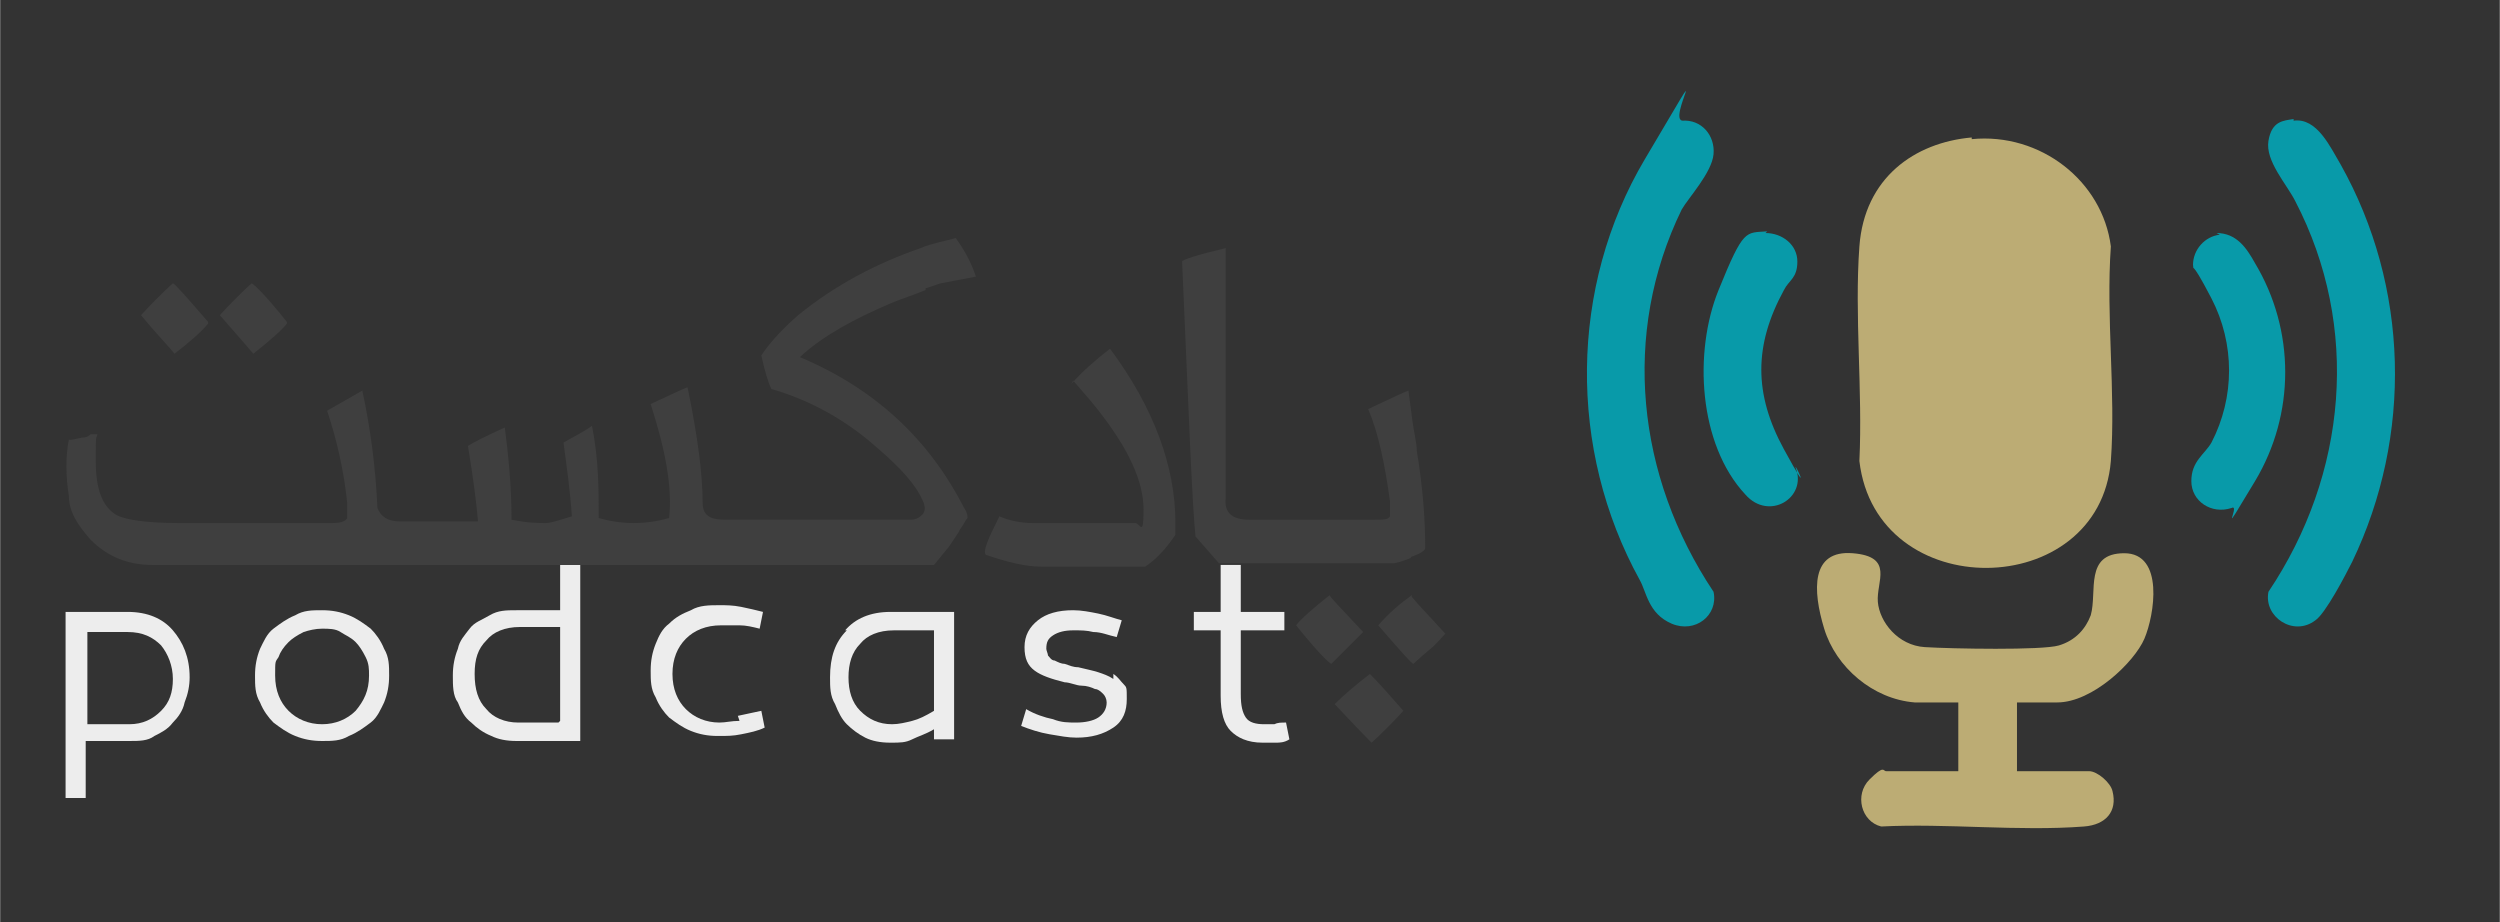
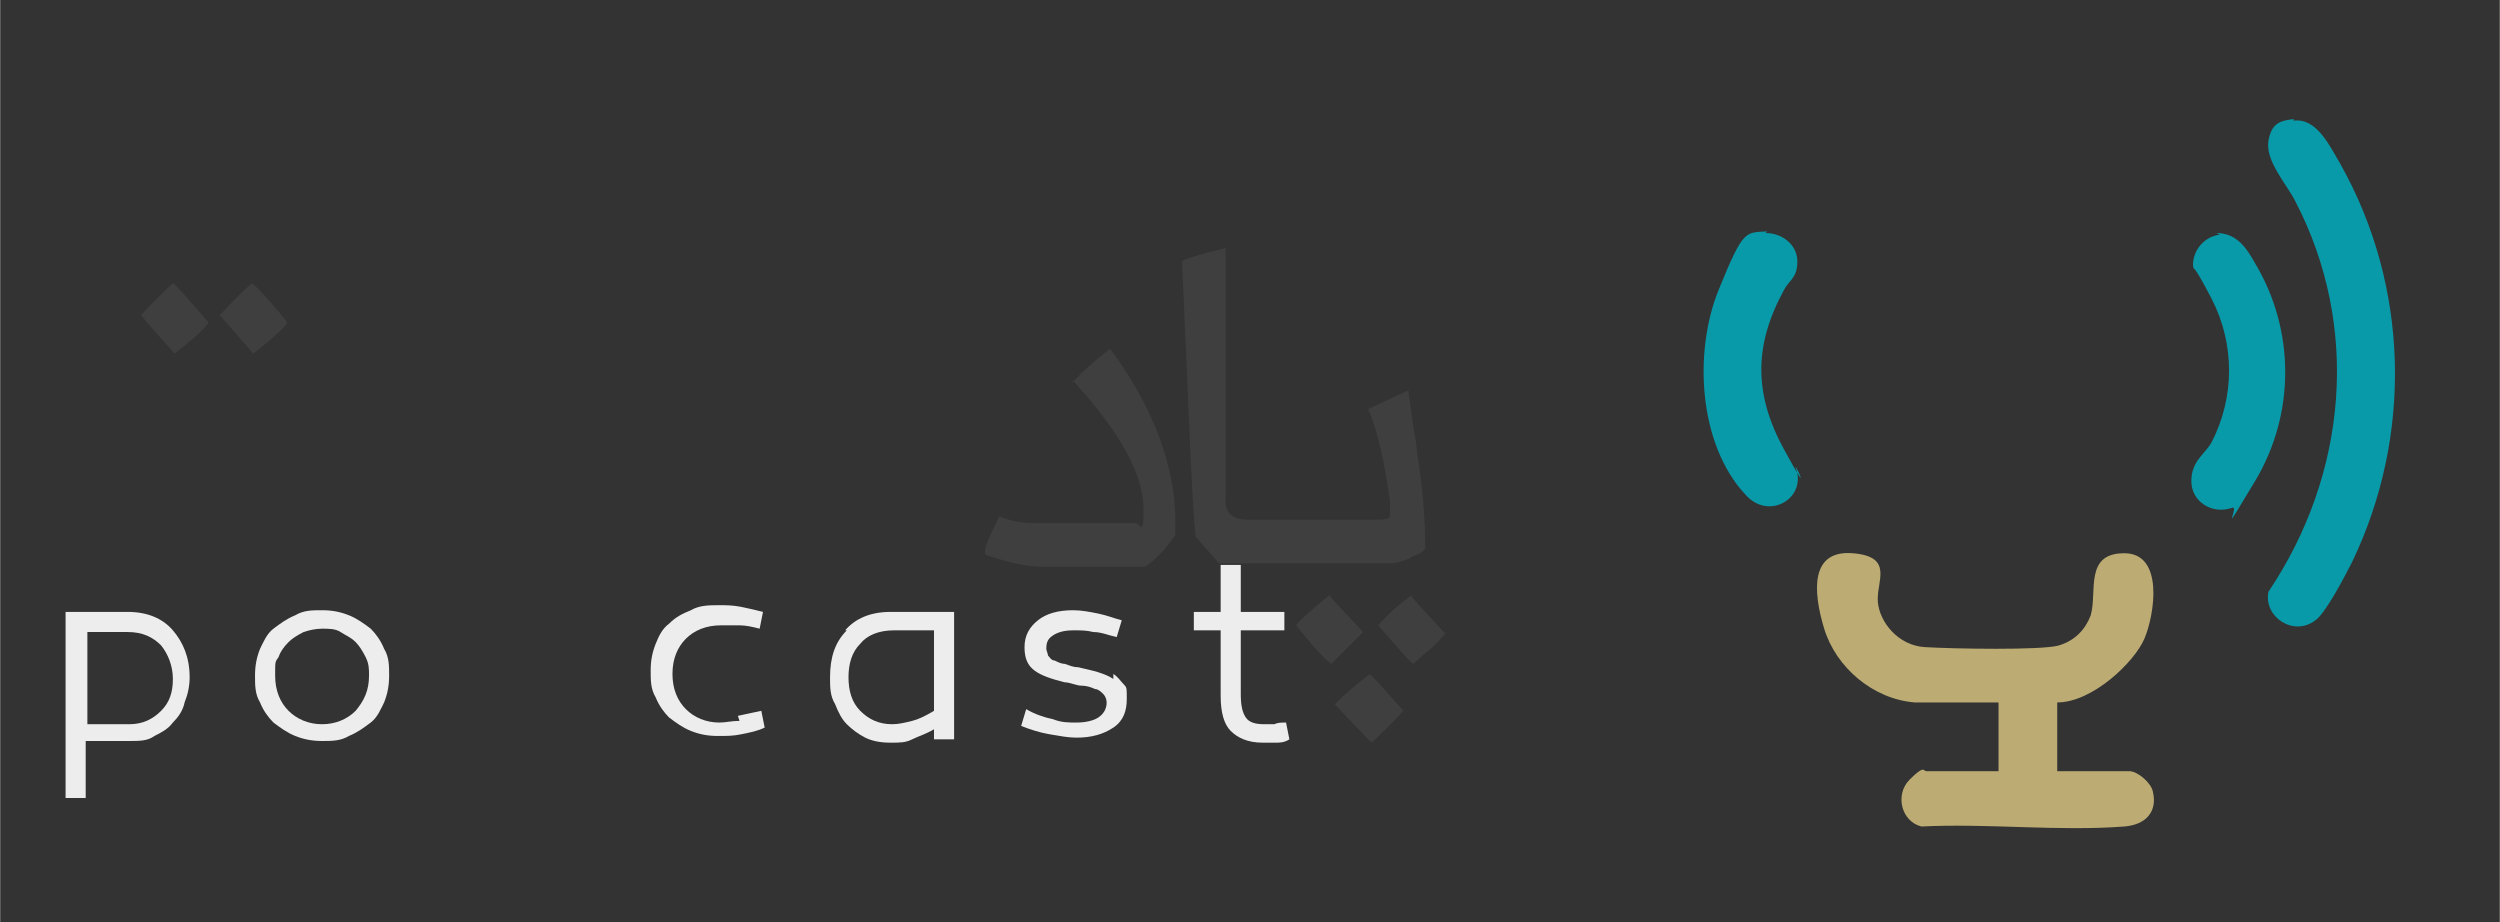
<svg xmlns="http://www.w3.org/2000/svg" id="Layer_1" width="52.6mm" height="19.4mm" version="1.1" viewBox="0 0 149.1 55">
  <rect x="0" y="0" width="149.1" height="55" fill="#333333" stroke="none" />
  <defs>
    <style>
      .st0 {
        fill: #3f3f3f;
      }

      .st1 {
        fill: #089aa9;
      }

      .st2 {
        fill: #bcac74;
      }

      .st3 {
        fill: #ededed;
      }
    </style>
  </defs>
  <g>
    <g>
      <g>
        <path class="st1" d="M136.8,7.2c1.4-.2,2.2,1.6,2.8,2.6,4.1,7.3,4.3,16.2.7,23.7-.4.8-1.6,3.1-2.2,3.5-1.3,1-3.1-.2-2.8-1.7,4.7-7,5.5-15.8,1.6-23.3-.5-1-1.8-2.4-1.6-3.6s.9-1.2,1.5-1.3Z" />
        <path class="st1" d="M132.2,13.9c1.2,0,1.8.9,2.3,1.8,2.4,4,2.4,9,0,13s-.8,1.3-1.4,1.6c-1.2.4-2.4-.4-2.4-1.6s.8-1.6,1.2-2.3c1.4-2.7,1.4-5.9,0-8.6s-1-1.4-1.1-2c0-.9.7-1.7,1.6-1.8Z" />
      </g>
      <g>
-         <path class="st1" d="M100.3,7.2c1.2-.1,2,.9,1.9,2s-1.5,2.6-1.9,3.3c-3.6,7.4-2.7,15.9,1.9,22.8.3,1.4-1.1,2.5-2.5,1.9s-1.5-1.9-1.9-2.6c-4.3-7.8-4.2-17.5.3-25.1s1.2-2.2,2.3-2.3Z" />
        <path class="st1" d="M105.3,13.9c1,0,1.9.7,1.9,1.7s-.5,1.1-.8,1.7c-1.8,3.3-1.8,6.2,0,9.5s.6.7.7,1.1c.7,1.8-1.6,3.2-3,1.6-2.8-3-3.1-8.5-1.6-12.2s1.6-3.4,2.9-3.5Z" />
      </g>
    </g>
    <g>
-       <path class="st2" d="M117.6,8.3c4.1-.4,7.8,2.5,8.3,6.4-.3,4.2.3,8.7,0,12.8-.7,8.4-14,8.6-15,0,.2-4.2-.3-8.7,0-12.8s3.3-6.2,6.7-6.5Z" />
-       <path class="st2" d="M114.2,41.9c-2.5-.2-4.7-2.1-5.4-4.4s-.8-4.7,1.7-4.5,1.4,1.7,1.5,2.9,1.2,2.6,2.8,2.7,7,.2,8-.1,1.6-1,1.9-1.8c.4-1.4-.4-3.7,2-3.7s1.8,3.7,1.2,5.1-3.1,3.8-5.2,3.8h-2.4v4.1h4.3c.5,0,1.3.7,1.4,1.2.3,1.2-.4,2-1.7,2.1-3.9.3-8.2-.2-12.1,0-1.2-.3-1.6-1.9-.7-2.8s.8-.5,1-.5h4.3v-4.1c-.8,0-1.7,0-2.4,0Z" />
+       <path class="st2" d="M114.2,41.9c-2.5-.2-4.7-2.1-5.4-4.4s-.8-4.7,1.7-4.5,1.4,1.7,1.5,2.9,1.2,2.6,2.8,2.7,7,.2,8-.1,1.6-1,1.9-1.8c.4-1.4-.4-3.7,2-3.7s1.8,3.7,1.2,5.1-3.1,3.8-5.2,3.8v4.1h4.3c.5,0,1.3.7,1.4,1.2.3,1.2-.4,2-1.7,2.1-3.9.3-8.2-.2-12.1,0-1.2-.3-1.6-1.9-.7-2.8s.8-.5,1-.5h4.3v-4.1c-.8,0-1.7,0-2.4,0Z" />
    </g>
  </g>
  <g>
    <path class="st3" d="M7.7,36.5h-3.8v11.1h1.2v-3.4h2.6c.6,0,1.1,0,1.5-.3.4-.2.8-.4,1.1-.8.3-.3.6-.7.7-1.2.2-.5.3-1,.3-1.5,0-1.2-.4-2.1-1-2.8-.6-.7-1.5-1.1-2.7-1.1ZM9.6,42.4c-.5.5-1.1.8-1.9.8h-2.5v-5.5h2.4c.9,0,1.5.3,2,.8.4.5.7,1.2.7,2s-.2,1.4-.7,1.9Z" />
    <path class="st3" d="M22.1,37.5c-.4-.3-.8-.6-1.3-.8-.5-.2-1-.3-1.6-.3s-1.1,0-1.6.3c-.5.2-.9.5-1.3.8-.4.3-.6.8-.8,1.2-.2.5-.3,1-.3,1.6s0,1.1.3,1.6c.2.5.5.9.8,1.2.4.3.8.6,1.3.8.5.2,1,.3,1.6.3s1.1,0,1.6-.3c.5-.2.9-.5,1.3-.8.4-.3.6-.8.8-1.2.2-.5.3-1,.3-1.6s0-1.1-.3-1.6c-.2-.5-.5-.9-.8-1.2ZM21.2,42.4c-.5.5-1.2.8-2,.8s-1.5-.3-2-.8c-.5-.5-.8-1.2-.8-2.1s0-.8.2-1.1c.1-.3.3-.6.6-.9.2-.2.5-.4.9-.6.3-.1.7-.2,1.1-.2s.8,0,1.1.2.6.3.9.6c.2.2.4.5.6.9s.2.7.2,1.1c0,.9-.3,1.5-.8,2.1Z" />
-     <path class="st3" d="M33.3,36.4h-2.5c-.6,0-1.1,0-1.6.3s-.9.4-1.2.8-.6.7-.7,1.2c-.2.5-.3,1-.3,1.6s0,1.2.3,1.6c.2.5.4.9.8,1.2.3.3.7.6,1.2.8.4.2.9.3,1.5.3h3.8v-11.4h-1.2v3.6ZM33.3,43.1h-2.4c-.8,0-1.5-.3-1.9-.8-.5-.5-.7-1.2-.7-2.1s.2-1.5.7-2c.4-.5,1.1-.8,2-.8h2.4v5.6Z" />
    <path class="st3" d="M44.1,43c-.5,0-.8.1-1.2.1-.8,0-1.5-.3-2-.8-.5-.5-.8-1.2-.8-2.1s.3-1.6.8-2.1c.5-.5,1.2-.8,2.1-.8s.7,0,1.1,0c.4,0,.8.1,1.2.2l.2-1c-.4-.1-.8-.2-1.3-.3s-.9-.1-1.3-.1c-.6,0-1.2,0-1.7.3-.5.2-.9.4-1.3.8-.4.3-.6.7-.8,1.2-.2.5-.3,1-.3,1.6s0,1.1.3,1.6c.2.5.5.9.8,1.2.4.3.8.6,1.3.8.5.2,1,.3,1.6.3s.9,0,1.4-.1,1-.2,1.4-.4l-.2-1c-.5.1-.9.2-1.4.3Z" />
    <path class="st3" d="M50.5,37.6c-.7.7-1,1.6-1,2.8,0,.6,0,1.1.3,1.6.2.5.4.9.7,1.2.3.3.7.6,1.1.8.4.2.9.3,1.5.3s.9,0,1.3-.2.8-.3,1.3-.6v.6h1.2v-7.6h-3.8c-1.2,0-2.1.4-2.7,1.1ZM55.7,37.6v4.8c-.5.3-.9.5-1.3.6-.4.1-.8.2-1.2.2-.8,0-1.4-.3-1.9-.8-.5-.5-.7-1.2-.7-2s.2-1.5.7-2c.4-.5,1.1-.8,2-.8h2.4Z" />
    <path class="st3" d="M66.4,40.5c-.3-.2-.6-.3-.9-.4s-.8-.2-1.2-.3c-.3,0-.5-.1-.8-.2-.2,0-.4-.1-.6-.2-.2,0-.3-.2-.4-.3,0-.1-.1-.3-.1-.4,0-.4.1-.6.4-.8.3-.2.7-.3,1.2-.3s.8,0,1.2.1c.5,0,.9.2,1.4.3l.3-1c-.4-.1-.9-.3-1.4-.4s-1-.2-1.5-.2c-.9,0-1.6.2-2.1.6s-.8.9-.8,1.6.2,1.1.6,1.4c.4.3,1,.5,1.8.7.3,0,.7.2,1,.2.3,0,.6.1.8.2.2,0,.4.2.5.3.1.1.2.3.2.5,0,.4-.2.7-.5.9-.3.2-.8.3-1.3.3s-.9,0-1.4-.2c-.5-.1-1.1-.3-1.6-.6l-.3,1c.5.2,1.1.4,1.7.5.6.1,1.1.2,1.6.2.9,0,1.6-.2,2.2-.6.6-.4.8-1,.8-1.7s0-.7-.2-.9-.3-.4-.6-.6Z" />
    <path class="st3" d="M76.7,43.1c-.3,0-.5,0-.7.1-.2,0-.4,0-.6,0-.5,0-.9-.1-1.1-.4s-.3-.7-.3-1.4v-3.8h2.6v-1.1h-2.6v-2.8h-1.2v2.8h-1.6v1.1h1.6v3.9c0,1,.2,1.7.6,2.1.4.4,1,.7,1.9.7s.6,0,.8,0c.2,0,.5,0,.8-.2l-.2-1Z" />
  </g>
  <g>
    <path class="st0" d="M17.1,19.2c-1.2-1.5-1.9-2.2-2.1-2.3,0,0-.7.6-1.9,1.9.7.8,1.4,1.6,2,2.3,1-.8,1.7-1.4,2-1.8Z" />
    <path class="st0" d="M12.4,19.2c-1.3-1.5-2-2.3-2.1-2.3,0,0-.7.6-1.9,1.9.9,1.1,1.6,1.8,2,2.3.9-.7,1.6-1.3,2-1.8Z" />
-     <path class="st0" d="M55.2,17.2c.6-.2.9-.3.9-.3l2.1-.4c-.3-.9-.7-1.6-1.2-2.3-.7.2-1.4.3-2.1.6-2.6.9-5.1,2.2-7.3,4-.8.7-1.6,1.5-2.2,2.4.2.9.4,1.6.6,2,2.4.7,4.5,1.9,6.3,3.5,1.4,1.2,2.3,2.2,2.7,3.1.2.4.2.7,0,.9-.2.2-.4.3-.7.3h-11.1c-.9,0-1.3-.3-1.3-1,0-1.7-.3-4-.9-6.9-.3.1-1.1.5-2.2,1,.9,2.8,1.3,5,1.1,6.8-1.4.4-2.8.4-4.2,0,0-1.7,0-3.5-.4-5.5-.4.3-1,.6-1.7,1,.2,1.5.4,2.9.5,4.4-.7.2-1.2.4-1.6.4s-1,0-2-.2c0-2.1-.2-3.9-.4-5.5-1.1.5-1.9.9-2.2,1.1.3,1.8.5,3.3.6,4.5h-3.7s-1,0-1,0c-.7,0-1.1-.3-1.3-.8-.1-2.3-.4-4.7-.9-7l-2.1,1.2c.6,1.8,1,3.6,1.2,5.5,0,.2,0,.4,0,.5,0,.2,0,.3,0,.4-.1.2-.4.3-.9.3h-9.1c-2,0-3.3-.2-3.8-.5-.8-.5-1.2-1.5-1.2-3.2s0-1.2.1-1.6h-.4c-.2.2-.4.2-.5.2-.5.1-.8.2-.8.1-.2,1-.2,2.2,0,3.4,0,.9.5,1.7,1.3,2.6,1,1,2.2,1.5,3.7,1.5h46.6l.9-1.1.6-.9c0-.1.2-.3.3-.5.1-.2.2-.3.2-.3,0-.1,0-.3-.2-.6-2.1-4.1-5.3-7.1-9.8-9,1.4-1.3,3.3-2.3,5.4-3.2.7-.3,1.4-.5,2.1-.8Z" />
    <path class="st0" d="M64,22.7h0c.7.8,1.3,1.5,1.6,1.9,1.7,2.2,2.6,4.1,2.6,5.8s-.2.8-.5.8-.3,0-.5,0c-.2,0-.4,0-.5,0h-5.1c-.6,0-1.3-.1-2-.4-.7,1.4-1,2.1-.8,2.3,1.2.4,2.3.7,3.3.7h6.2c.6-.4,1.2-1,1.8-1.9,0-.1,0-.4,0-.7,0-3.4-1.3-6.9-3.9-10.4-.9.7-1.7,1.4-2.3,2.1Z" />
    <path class="st0" d="M84.2,35.5c-.7.5-1.4,1.1-2,1.8,1.3,1.5,2,2.3,2.1,2.3,0,0,.3-.3.9-.8.5-.4.8-.8,1-1-.9-1-1.6-1.7-2-2.2Z" />
    <path class="st0" d="M79.6,42c1.5,1.6,2.2,2.3,2.2,2.3,0,0,.7-.6,1.9-1.9-.8-.9-1.4-1.6-2-2.2-.9.7-1.6,1.3-2.1,1.8Z" />
    <path class="st0" d="M79.3,35.5c-1,.8-1.7,1.4-2,1.8,1.2,1.5,1.9,2.2,2.1,2.3l1.9-1.9c-1.3-1.4-2-2.1-2-2.2Z" />
    <path class="st0" d="M79.3,35.5s0,0,0,0c0,0,0,0,0,0Z" />
    <path class="st0" d="M84.2,33.2c.6-.2.8-.4.8-.5,0-1.5-.1-3.4-.5-5.8,0-.5-.2-1.2-.3-2.1l-.2-1.5c-.3.1-1.1.5-2.4,1.1.6,1.4,1,3.3,1.3,5.5,0,.5,0,.8,0,.9-.1.2-.4.2-.9.2h-7.5c-1,0-1.5-.4-1.4-1.3,0,.5,0-4.5,0-14.9-1.7.4-2.6.7-2.6.8.4,9.1.6,14.5.8,16.4l1.4,1.6h10.4c.1,0,.5-.1,1-.3Z" />
  </g>
</svg>